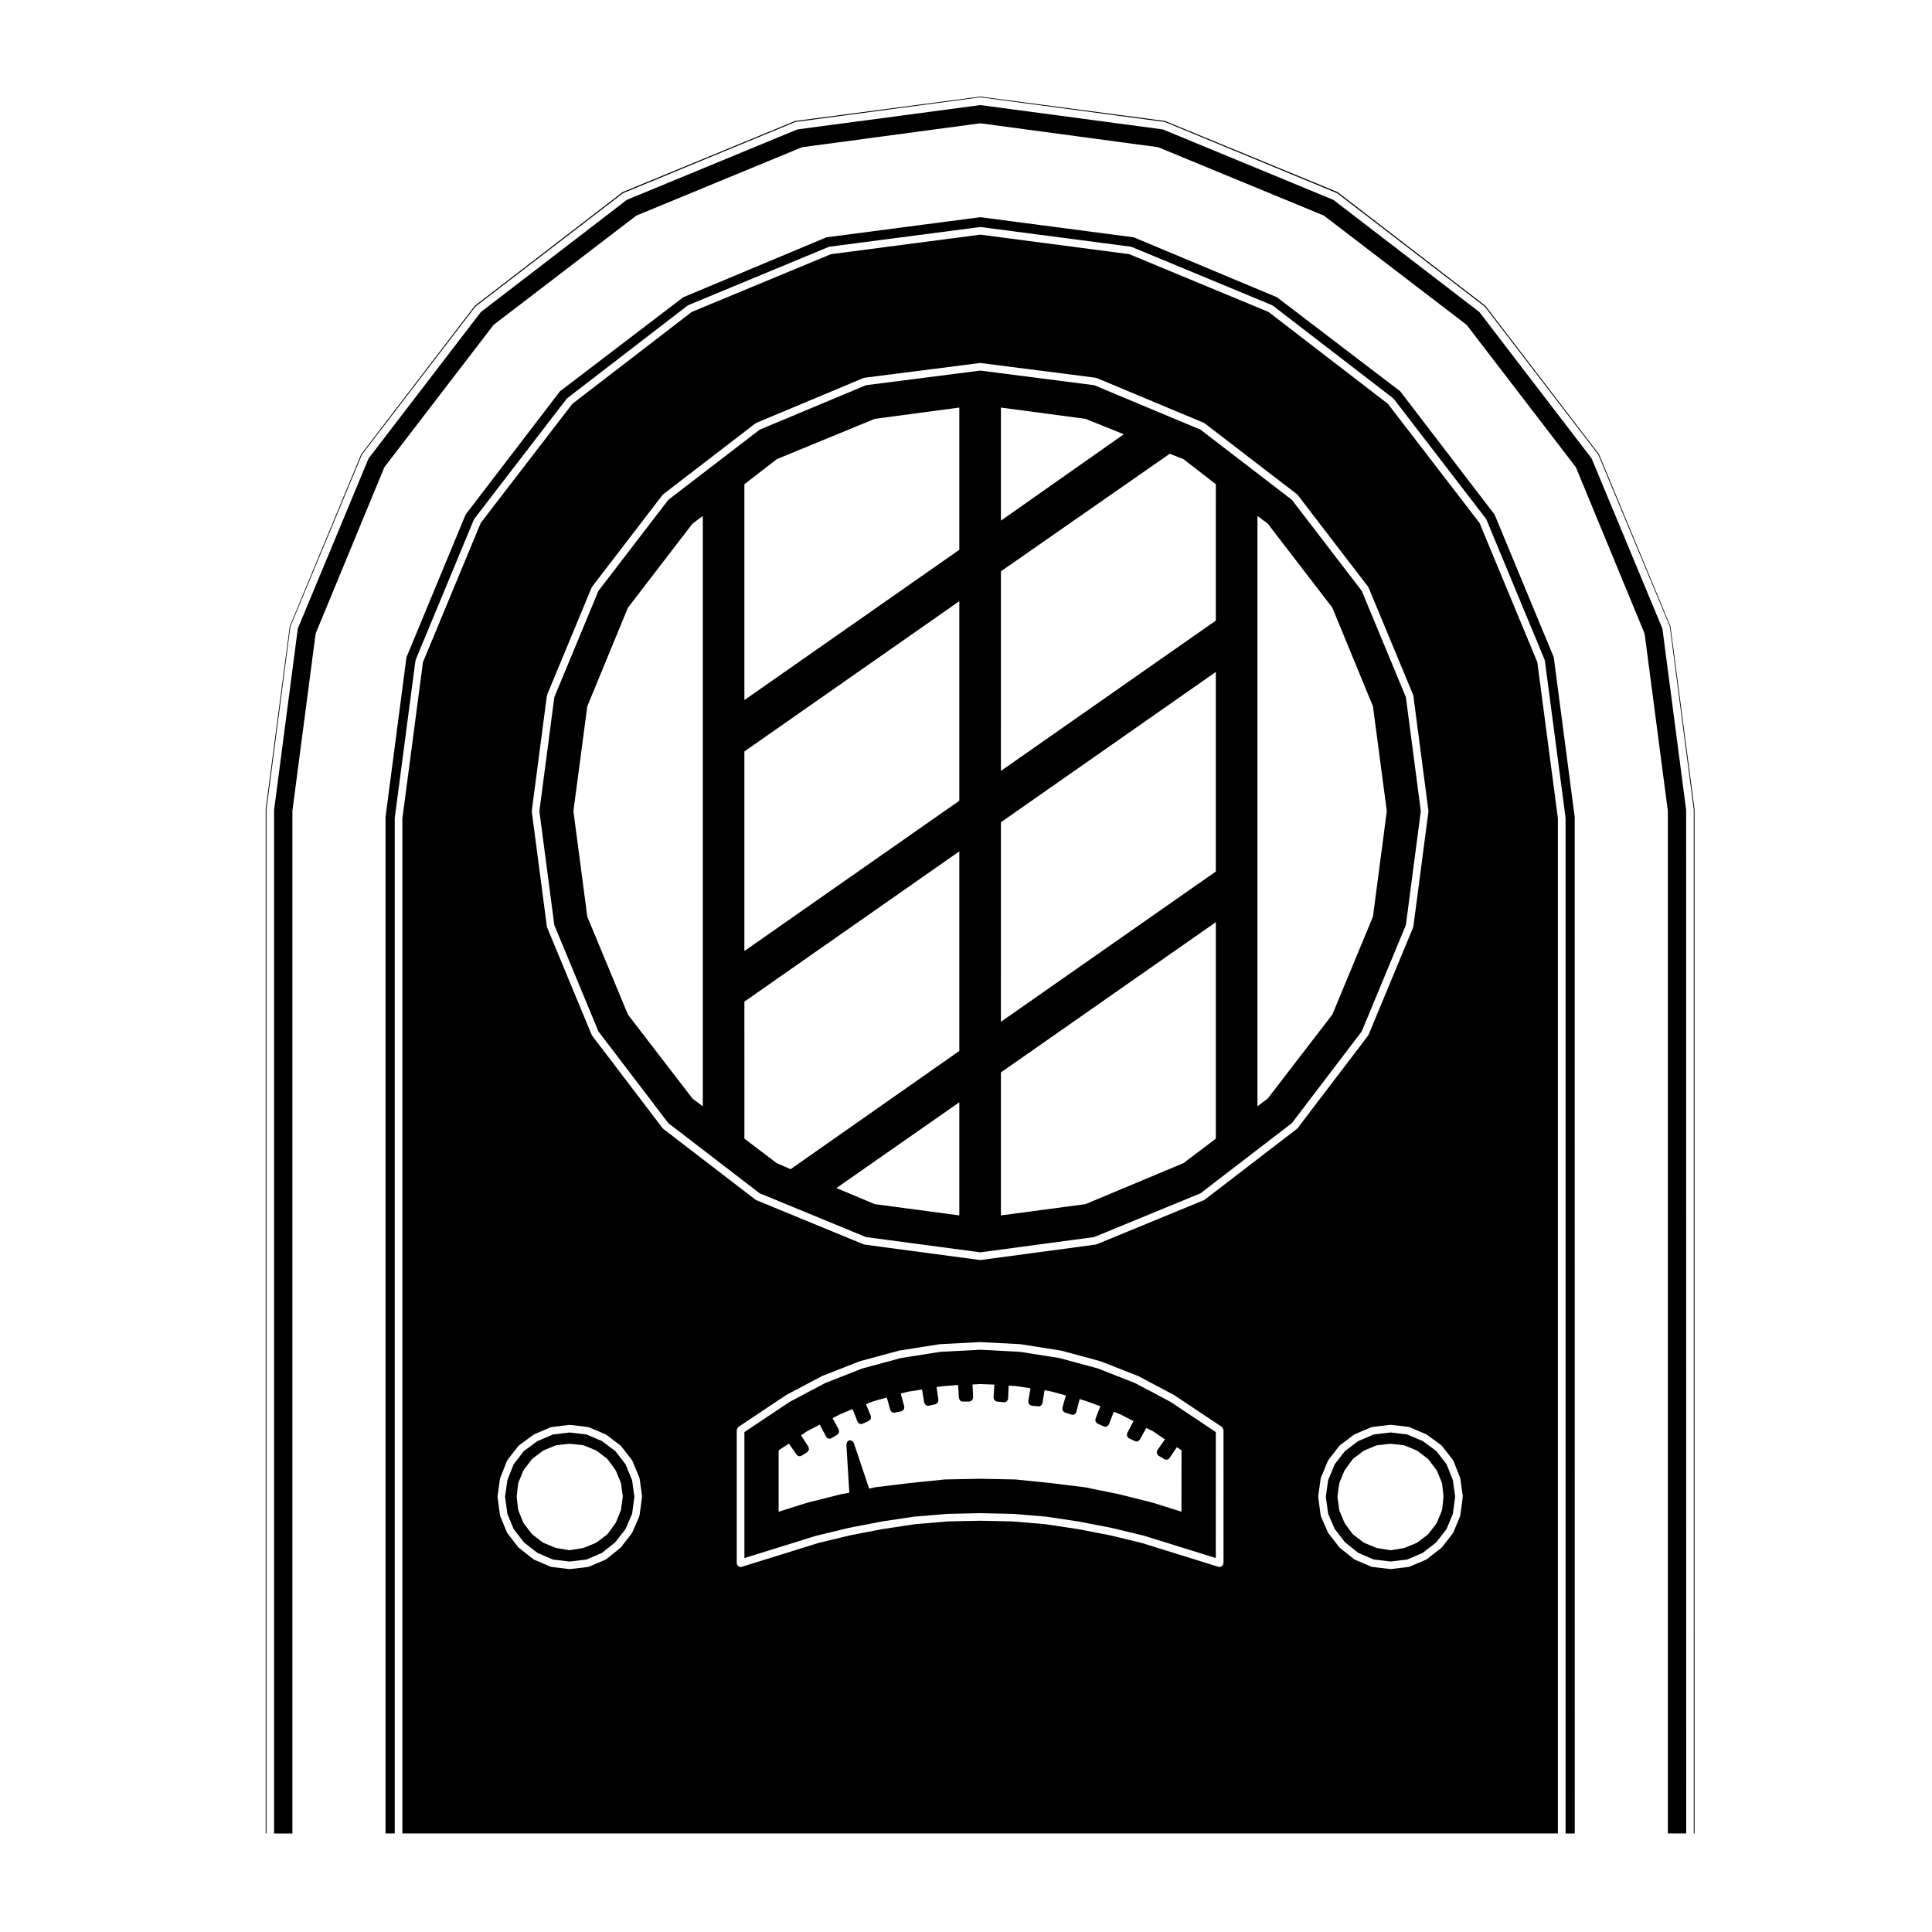
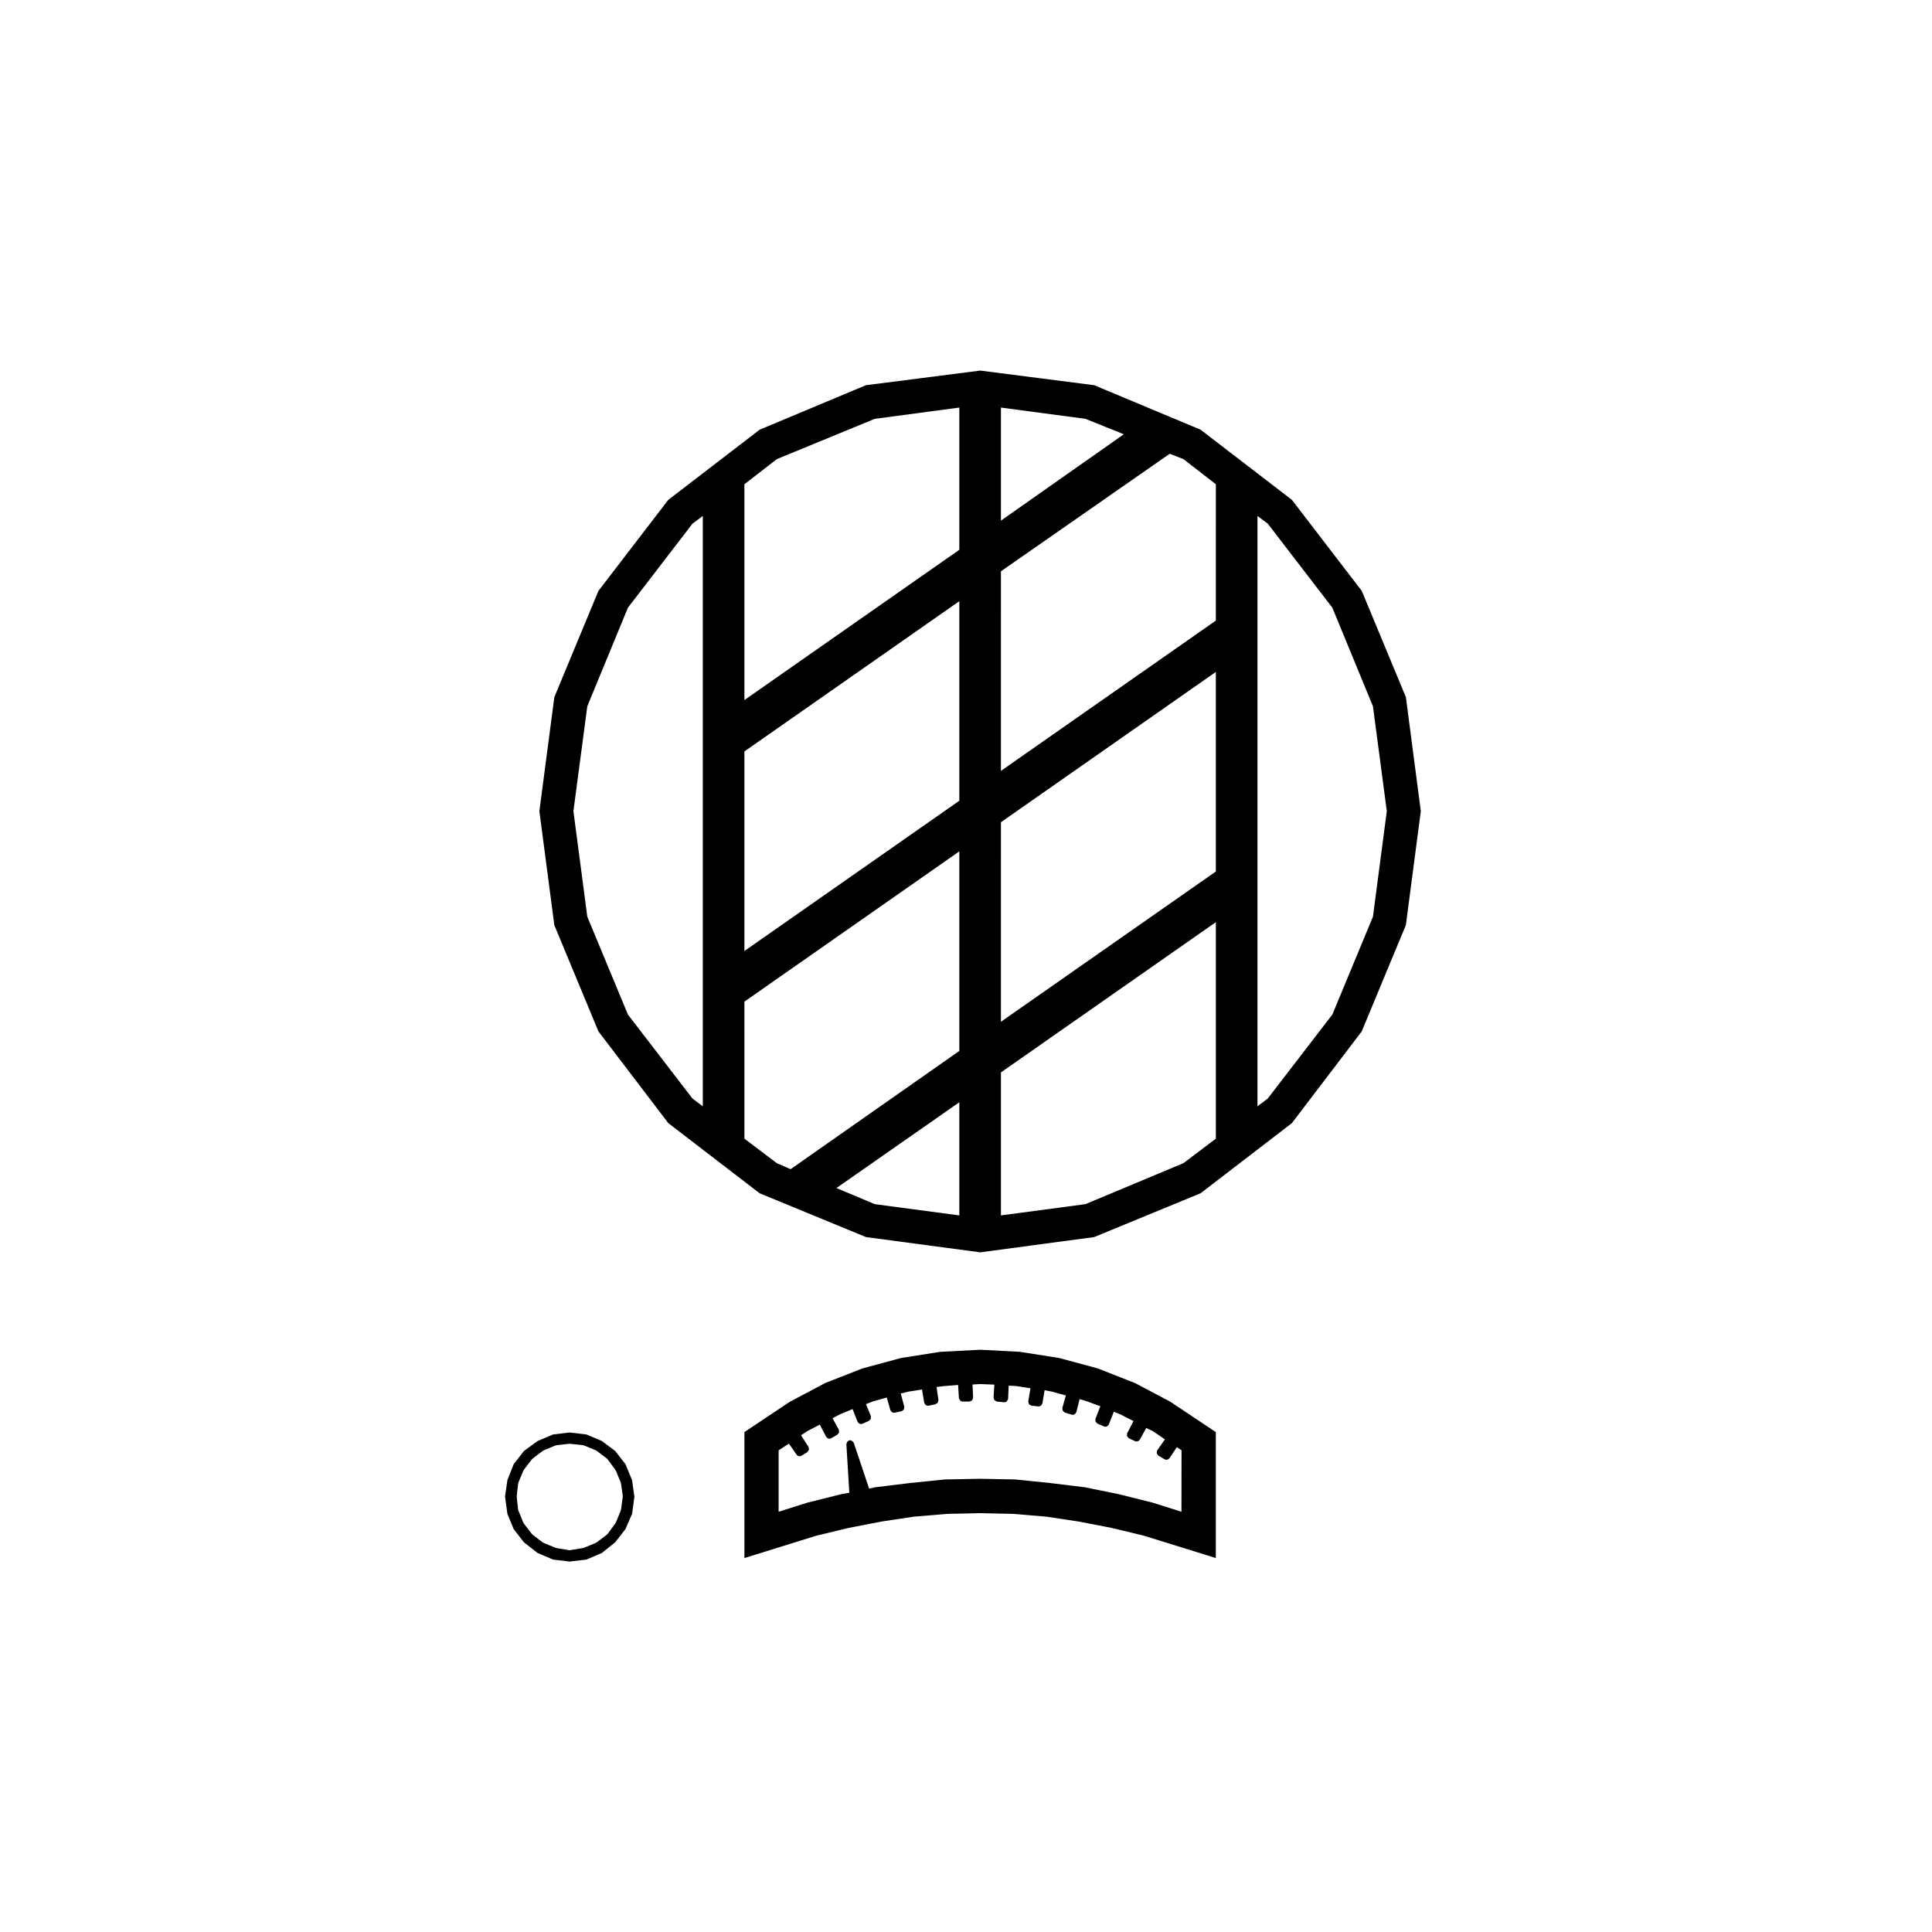
<svg xmlns="http://www.w3.org/2000/svg" fill="#000000" width="800px" height="800px" version="1.1" viewBox="144 144 512 512">
  <g>
-     <path d="m536.09 282.58-24.277-31.562-31.633-24.348-36.91-15.312-39.473-5.176-39.586 5.176-36.902 15.312-31.633 24.348-24.27 31.559-15.316 36.902-5.453 41.398v269h306.22v-269l-5.453-41.406zm-221.95 258.17-0.648 4.828c-0.004 0.055-0.055 0.086-0.07 0.133-0.012 0.051 0.016 0.098 0 0.137l-1.855 4.277c-0.02 0.055-0.074 0.074-0.105 0.121-0.02 0.031-0.004 0.066-0.023 0.098l-2.883 3.707c-0.023 0.035-0.07 0.02-0.102 0.051-0.031 0.035-0.023 0.09-0.066 0.117l-3.715 2.973c-0.047 0.035-0.105 0.023-0.152 0.055-0.035 0.02-0.047 0.07-0.086 0.086l-4.363 1.863c-0.082 0.035-0.156 0.039-0.238 0.051-0.016 0.004-0.023 0.02-0.039 0.023l-4.734 0.551c-0.035 0.004-0.074 0.012-0.109 0.012-0.039 0-0.074-0.004-0.109-0.012l-4.644-0.551c-0.016-0.004-0.023-0.02-0.047-0.023-0.082-0.012-0.156-0.016-0.23-0.051l-4.363-1.863c-0.039-0.016-0.047-0.066-0.082-0.086-0.047-0.023-0.102-0.016-0.141-0.051l-3.805-2.973c-0.039-0.031-0.035-0.086-0.066-0.117s-0.086-0.02-0.109-0.055l-2.875-3.707c-0.023-0.035-0.012-0.074-0.031-0.105-0.031-0.051-0.086-0.074-0.105-0.125l-1.77-4.277c-0.016-0.039 0.012-0.082 0-0.121-0.012-0.039-0.059-0.074-0.066-0.121l-0.656-4.828c-0.004-0.055 0.035-0.09 0.035-0.137 0-0.055-0.047-0.098-0.035-0.141l0.656-4.644c0.004-0.047 0.051-0.066 0.066-0.105 0.012-0.039-0.02-0.082 0-0.117l1.77-4.465c0.02-0.051 0.074-0.066 0.102-0.105 0.023-0.051 0.004-0.105 0.039-0.145l2.875-3.707c0.035-0.047 0.09-0.039 0.133-0.074 0.035-0.035 0.031-0.09 0.07-0.117l3.805-2.793c0.035-0.031 0.082-0.012 0.121-0.031 0.035-0.02 0.039-0.07 0.082-0.086l4.363-1.855c0.051-0.02 0.098 0.012 0.145 0 0.051-0.016 0.074-0.07 0.125-0.074l4.644-0.559c0.039-0.004 0.074 0.035 0.117 0.035 0.047 0 0.082-0.039 0.121-0.035l4.734 0.559c0.051 0.004 0.082 0.059 0.125 0.074 0.051 0.012 0.102-0.02 0.145 0l4.363 1.855c0.039 0.016 0.047 0.066 0.086 0.086 0.039 0.023 0.09 0.004 0.125 0.035l3.715 2.793c0.039 0.031 0.035 0.086 0.07 0.117 0.035 0.035 0.09 0.031 0.121 0.07l2.883 3.707c0.031 0.039 0.012 0.09 0.035 0.133 0.023 0.039 0.082 0.055 0.102 0.102l1.855 4.465c0.02 0.047-0.012 0.09 0 0.133 0.016 0.047 0.059 0.07 0.07 0.117l0.648 4.644c0.004 0.051-0.035 0.09-0.035 0.137 0 0.031 0.023 0.066 0.016 0.113zm154.08 17.516c0 0.059-0.051 0.098-0.059 0.145-0.012 0.051 0.031 0.102 0.016 0.152-0.035 0.105-0.121 0.172-0.18 0.262-0.051 0.066-0.07 0.125-0.133 0.176-0.18 0.16-0.398 0.273-0.645 0.273-0.102 0-0.203-0.016-0.309-0.047l-20.328-6.324-8.363-2.019-8.559-1.656h-0.016l-8.641-1.301h-0.004l-8.605-0.73-8.605-0.188-8.711 0.188-8.605 0.73-8.637 1.301h-0.012l-8.57 1.656-8.359 2.019-20.34 6.324c-0.102 0.031-0.203 0.047-0.301 0.047-0.246 0-0.465-0.105-0.645-0.273-0.059-0.051-0.086-0.109-0.133-0.176-0.059-0.09-0.152-0.152-0.188-0.262-0.016-0.055 0.02-0.102 0.016-0.152-0.012-0.055-0.059-0.09-0.059-0.145l0.004-35.293c0-0.039 0.035-0.059 0.039-0.102 0.016-0.125 0.082-0.223 0.141-0.332 0.066-0.121 0.105-0.238 0.211-0.316 0.031-0.023 0.023-0.066 0.055-0.086l12.535-8.363c0.016-0.012 0.035 0 0.051-0.012s0.02-0.035 0.035-0.047l9.473-5.019c0.02-0.012 0.039 0.004 0.059-0.004 0.02-0.012 0.02-0.035 0.047-0.047l9.941-3.894c0.02-0.012 0.039 0.012 0.059 0 0.02-0.004 0.023-0.031 0.047-0.035l10.309-2.785c0.02-0.004 0.039 0.016 0.059 0.004 0.016 0 0.023-0.02 0.047-0.023l10.59-1.672c0.02-0.004 0.031 0.016 0.051 0.016 0.02-0.004 0.035-0.031 0.055-0.031l10.688-0.555c0.02 0 0.031 0.02 0.051 0.02 0.02 0 0.031-0.02 0.051-0.02l10.586 0.555c0.02 0 0.035 0.023 0.059 0.031 0.016 0 0.031-0.02 0.051-0.016l10.578 1.672c0.02 0.004 0.031 0.023 0.051 0.023 0.02 0.012 0.039-0.012 0.059-0.004l10.316 2.785c0.02 0.004 0.023 0.031 0.047 0.035 0.02 0.012 0.039-0.012 0.059 0l9.93 3.894c0.023 0.012 0.031 0.035 0.051 0.047 0.02 0.012 0.039-0.004 0.059 0.004l9.477 5.019c0.016 0.012 0.02 0.035 0.035 0.047 0.016 0.012 0.035 0 0.051 0.012l12.535 8.363c0.031 0.02 0.023 0.059 0.055 0.086 0.105 0.086 0.152 0.195 0.215 0.316 0.059 0.109 0.125 0.207 0.137 0.332 0.004 0.039 0.039 0.059 0.039 0.102l0.008 35.293zm19.562-115.24c-0.039 0.039-0.031 0.102-0.082 0.133l-24.426 18.762c-0.039 0.035-0.102 0.023-0.145 0.055-0.035 0.02-0.039 0.066-0.082 0.082l-28.43 11.699c-0.066 0.031-0.133 0.031-0.203 0.039-0.02 0.004-0.023 0.031-0.047 0.031l-30.457 4.086c-0.039 0.004-0.086 0.012-0.125 0.012-0.039 0-0.086-0.004-0.125-0.012l-30.562-4.086c-0.02 0-0.023-0.023-0.047-0.031-0.07-0.012-0.137-0.012-0.207-0.039l-28.414-11.699c-0.039-0.016-0.047-0.059-0.082-0.082-0.051-0.031-0.105-0.02-0.152-0.055l-24.426-18.762c-0.047-0.035-0.039-0.098-0.074-0.133-0.031-0.031-0.086-0.02-0.109-0.055l-18.672-24.516c-0.023-0.031-0.004-0.074-0.023-0.105-0.031-0.051-0.082-0.07-0.102-0.121l-11.793-28.426c-0.016-0.039 0.012-0.082 0-0.121-0.016-0.051-0.059-0.074-0.07-0.125l-3.996-30.461c-0.004-0.051 0.035-0.086 0.035-0.133s-0.039-0.086-0.035-0.133l3.996-30.465c0.004-0.051 0.055-0.074 0.07-0.117 0.012-0.051-0.02-0.098 0-0.137l11.793-28.414c0.02-0.047 0.07-0.055 0.098-0.102 0.02-0.039 0.004-0.09 0.035-0.125l18.672-24.328c0.031-0.039 0.086-0.035 0.117-0.07 0.031-0.031 0.031-0.086 0.066-0.109l24.426-18.766c0.039-0.031 0.09-0.012 0.125-0.035 0.039-0.023 0.051-0.082 0.102-0.102l28.414-11.887c0.047-0.02 0.098 0.012 0.141 0 0.047-0.016 0.07-0.066 0.117-0.07l30.562-3.898c0.047-0.004 0.082 0.035 0.125 0.035 0.047 0 0.082-0.039 0.125-0.035l30.449 3.898c0.051 0.004 0.082 0.055 0.121 0.07 0.047 0.012 0.098-0.02 0.141 0l28.418 11.887c0.051 0.02 0.059 0.074 0.102 0.102 0.039 0.023 0.09 0.004 0.125 0.035l24.426 18.766c0.039 0.031 0.039 0.086 0.07 0.109 0.035 0.035 0.09 0.031 0.117 0.07l18.668 24.328c0.031 0.039 0.012 0.09 0.035 0.133 0.023 0.039 0.074 0.051 0.098 0.098l11.801 28.414c0.02 0.047-0.012 0.09 0 0.137 0.016 0.047 0.066 0.07 0.07 0.117l3.996 30.465c0.004 0.051-0.039 0.086-0.039 0.133s0.047 0.086 0.039 0.133l-3.996 30.461c-0.004 0.055-0.051 0.082-0.07 0.125-0.012 0.047 0.02 0.086 0 0.125l-11.801 28.426c-0.02 0.051-0.07 0.082-0.102 0.121-0.02 0.031-0.004 0.07-0.031 0.102l-18.668 24.516c-0.02 0.031-0.07 0.023-0.102 0.051zm43.867 97.727-0.648 4.828c-0.012 0.051-0.059 0.082-0.07 0.121-0.012 0.039 0.02 0.09 0 0.125l-1.77 4.277c-0.023 0.055-0.074 0.082-0.105 0.125-0.02 0.035-0.012 0.074-0.031 0.105l-2.883 3.707c-0.023 0.035-0.082 0.023-0.105 0.055-0.031 0.035-0.031 0.09-0.07 0.117l-3.809 2.973c-0.039 0.035-0.098 0.023-0.137 0.051-0.039 0.02-0.047 0.07-0.086 0.086l-4.367 1.863c-0.074 0.035-0.152 0.039-0.23 0.051-0.02 0.004-0.031 0.02-0.051 0.023l-4.644 0.551c-0.035 0.004-0.07 0.012-0.105 0.012h-0.004-0.004c-0.039 0-0.082-0.004-0.109-0.012l-4.727-0.551c-0.02-0.004-0.023-0.02-0.039-0.023-0.086-0.012-0.16-0.016-0.242-0.051l-4.367-1.863c-0.039-0.016-0.047-0.066-0.086-0.086-0.051-0.031-0.105-0.02-0.145-0.055l-3.719-2.973c-0.039-0.035-0.039-0.09-0.07-0.121s-0.082-0.016-0.102-0.051l-2.871-3.707c-0.02-0.023-0.012-0.066-0.031-0.09-0.031-0.051-0.082-0.07-0.102-0.121l-1.859-4.269c-0.02-0.047 0.012-0.09 0-0.137-0.016-0.051-0.066-0.082-0.07-0.133l-0.648-4.828c-0.012-0.051 0.031-0.086 0.031-0.133s-0.039-0.09-0.031-0.137l0.648-4.644c0.004-0.051 0.051-0.074 0.07-0.121 0.012-0.039-0.02-0.086 0-0.125l1.848-4.465c0.02-0.047 0.082-0.055 0.102-0.098 0.023-0.047 0.012-0.098 0.039-0.133l2.871-3.707c0.031-0.039 0.086-0.035 0.117-0.07s0.031-0.098 0.07-0.121l3.719-2.793c0.039-0.023 0.09-0.012 0.125-0.031 0.035-0.023 0.047-0.074 0.09-0.098l4.367-1.855c0.051-0.02 0.102 0.012 0.145 0 0.051-0.016 0.082-0.066 0.125-0.07l4.727-0.559c0.047-0.004 0.082 0.035 0.117 0.035 0.047 0 0.082-0.039 0.121-0.035l4.644 0.559c0.055 0.004 0.074 0.055 0.121 0.07 0.051 0.012 0.102-0.02 0.145 0l4.367 1.855c0.047 0.02 0.051 0.07 0.09 0.09 0.039 0.02 0.082 0.004 0.117 0.031l3.824 2.793c0.039 0.031 0.035 0.086 0.07 0.117 0.039 0.035 0.102 0.031 0.125 0.074l2.883 3.707c0.031 0.047 0.012 0.102 0.039 0.145 0.023 0.047 0.082 0.055 0.102 0.105l1.77 4.465c0.016 0.039-0.016 0.082-0.004 0.121 0.016 0.047 0.059 0.066 0.07 0.105l0.648 4.644c0.004 0.051-0.039 0.09-0.039 0.137 0 0.051 0.039 0.094 0.035 0.141z" />
-     <path d="m527.35 532.03-2.715-3.496-3.578-2.625-4.156-1.77-4.367-0.523-4.449 0.523-4.141 1.758-3.512 2.637-2.707 3.488-1.754 4.223-0.609 4.383 0.609 4.539 1.754 4.051 2.715 3.5 3.523 2.816 4.106 1.754 4.465 0.523 4.383-0.523 4.117-1.758 3.594-2.801 2.731-3.523 1.664-4.027 0.613-4.555-0.613-4.394zm-0.812 8.707-0.363 3.336c-0.004 0.055-0.055 0.086-0.07 0.133-0.016 0.047 0.02 0.102 0 0.141l-1.305 3.164c-0.02 0.055-0.082 0.082-0.105 0.125-0.02 0.031 0 0.074-0.023 0.105l-2.137 2.785c-0.031 0.035-0.086 0.023-0.109 0.055-0.039 0.039-0.035 0.102-0.082 0.133l-2.695 2.039c-0.047 0.035-0.102 0.023-0.145 0.051-0.031 0.02-0.039 0.066-0.082 0.082l-3.148 1.301c-0.059 0.023-0.117 0.02-0.172 0.035-0.02 0.004-0.023 0.023-0.047 0.031l-3.356 0.559c-0.051 0.012-0.105 0.016-0.156 0.016h-0.004-0.004c-0.055 0-0.105-0.004-0.156-0.016l-3.438-0.559c-0.02-0.004-0.023-0.023-0.039-0.031-0.059-0.012-0.117-0.012-0.176-0.035l-3.16-1.301c-0.039-0.016-0.051-0.059-0.082-0.082-0.051-0.023-0.105-0.016-0.145-0.051l-2.695-2.039c-0.051-0.035-0.051-0.105-0.09-0.145-0.031-0.035-0.09-0.02-0.117-0.059l-2.035-2.785c-0.02-0.031-0.012-0.066-0.023-0.098-0.023-0.047-0.082-0.07-0.102-0.117l-1.301-3.164c-0.016-0.039 0.016-0.086 0-0.121-0.016-0.051-0.059-0.074-0.066-0.121l-0.465-3.336c-0.012-0.051 0.031-0.09 0.035-0.137-0.004-0.051-0.047-0.09-0.035-0.137l0.465-3.344c0.004-0.051 0.051-0.074 0.066-0.117 0.016-0.039-0.016-0.086 0-0.125l1.301-3.152c0.016-0.039 0.066-0.051 0.09-0.09 0.023-0.039 0.004-0.09 0.031-0.121l2.039-2.793c0.031-0.047 0.098-0.039 0.133-0.082 0.035-0.039 0.035-0.102 0.074-0.125l2.695-2.039c0.039-0.031 0.09-0.012 0.125-0.035 0.035-0.023 0.051-0.074 0.102-0.098l3.16-1.305c0.047-0.02 0.09 0.012 0.137 0 0.051-0.016 0.082-0.07 0.137-0.074l3.426-0.367c0.039 0 0.07 0.031 0.109 0.035 0.039-0.004 0.07-0.035 0.105-0.035l3.352 0.367c0.055 0.004 0.082 0.059 0.133 0.074 0.051 0.012 0.098-0.02 0.141 0l3.148 1.305c0.051 0.02 0.059 0.07 0.102 0.098 0.039 0.023 0.09 0.004 0.125 0.035l2.695 2.039c0.039 0.031 0.039 0.09 0.07 0.121 0.039 0.035 0.098 0.031 0.121 0.07l2.137 2.793c0.031 0.039 0.016 0.09 0.035 0.125 0.023 0.039 0.082 0.051 0.102 0.102l1.305 3.152c0.023 0.055-0.016 0.105 0 0.152 0.016 0.047 0.066 0.07 0.07 0.121l0.363 3.344c0.004 0.039-0.035 0.07-0.035 0.105-0.004 0.035 0.039 0.062 0.035 0.105z" />
-     <path d="m565.8 265.5-29.746-38.805-38.707-29.738-45.16-18.652-48.402-6.465-48.5 6.465-45.16 18.652-38.699 29.738-29.75 38.805-18.75 45.07-6.293 48.09v271.23h4.856v-270.92c0-0.023 0.023-0.039 0.023-0.066 0-0.031-0.02-0.047-0.016-0.07l6.133-46.805c0.004-0.051 0.055-0.07 0.066-0.109 0.012-0.051-0.02-0.098 0-0.137l18.113-43.836c0.02-0.047 0.07-0.055 0.098-0.102 0.023-0.039 0.004-0.098 0.035-0.133l28.789-37.52c0.031-0.039 0.086-0.035 0.117-0.07 0.031-0.035 0.031-0.09 0.07-0.117l37.613-28.793c0.039-0.031 0.098-0.016 0.137-0.035 0.039-0.023 0.051-0.074 0.098-0.098l43.645-18.012c0.047-0.02 0.086 0.012 0.133 0 0.047-0.016 0.07-0.066 0.117-0.07l47-6.312c0.051-0.004 0.09 0.035 0.137 0.035 0.051 0 0.086-0.039 0.137-0.035l46.898 6.312c0.051 0.004 0.07 0.055 0.117 0.07 0.047 0.012 0.09-0.02 0.125 0l43.648 18.012c0.051 0.02 0.059 0.07 0.102 0.098 0.039 0.02 0.098 0.004 0.133 0.035l37.613 28.793c0.039 0.031 0.035 0.086 0.07 0.117s0.09 0.031 0.117 0.07l28.789 37.52c0.031 0.039 0.016 0.098 0.035 0.133 0.031 0.039 0.082 0.055 0.102 0.102l18.105 43.836c0.02 0.051-0.012 0.098 0 0.137 0.012 0.039 0.059 0.07 0.07 0.109l6.133 46.805c0 0.023-0.02 0.039-0.02 0.07 0 0.023 0.031 0.039 0.031 0.066v270.91h4.863l-0.016-271.22-6.293-48.09z" />
-     <path d="m540.08 280.36-25.02-32.672-32.652-24.914-37.934-15.875-40.688-5.344-40.793 5.344-37.922 15.875-32.668 24.918-25 32.656-15.684 37.824-5.547 42.34v269.37h2.438l0.004-269.05c0-0.023 0.023-0.039 0.023-0.07 0-0.02-0.02-0.039-0.016-0.066l5.477-41.605c0.004-0.051 0.055-0.074 0.07-0.121 0.012-0.047-0.02-0.09 0-0.133l15.422-37.152c0.02-0.047 0.07-0.055 0.098-0.102 0.02-0.039 0.004-0.09 0.035-0.125l24.426-31.762c0.031-0.039 0.086-0.035 0.117-0.07 0.031-0.035 0.031-0.086 0.066-0.109l31.852-24.516c0.039-0.031 0.09-0.016 0.133-0.035 0.039-0.023 0.051-0.082 0.102-0.102l37.152-15.418c0.047-0.02 0.09 0.012 0.137 0 0.047-0.016 0.07-0.066 0.117-0.07l39.848-5.203c0.051-0.004 0.086 0.035 0.133 0.035 0.051 0 0.082-0.039 0.133-0.035l39.742 5.203c0.051 0.004 0.07 0.055 0.117 0.07 0.051 0.012 0.09-0.02 0.137 0l37.152 15.418c0.047 0.02 0.055 0.074 0.098 0.102 0.047 0.02 0.102 0.004 0.137 0.035l31.852 24.516c0.035 0.031 0.031 0.082 0.066 0.109 0.035 0.031 0.09 0.031 0.117 0.07l24.434 31.762c0.035 0.039 0.016 0.098 0.035 0.137 0.031 0.039 0.082 0.051 0.102 0.098l15.41 37.152c0.02 0.047-0.012 0.09 0 0.125 0.02 0.051 0.066 0.074 0.07 0.121l5.481 41.605c0.004 0.023-0.02 0.047-0.016 0.066 0.004 0.031 0.023 0.047 0.023 0.07v269.06h2.438l-0.02-269.37-5.547-42.34z" />
-     <path d="m567.75 264.37-30.117-39.348-39.16-30.117-45.723-18.844-48.961-6.465-49.062 6.465-45.723 18.844-39.16 30.117-30.117 39.348-18.941 45.637-6.375 48.465v271.41h0.207v-271.29c0-0.023 0.023-0.039 0.023-0.07 0-0.02-0.02-0.039-0.016-0.066l6.316-48.297c0.004-0.051 0.055-0.07 0.07-0.117 0.012-0.047-0.02-0.098 0-0.137l18.852-45.316c0.02-0.047 0.07-0.055 0.098-0.098 0.02-0.047 0.004-0.098 0.035-0.133l29.906-39.004c0.031-0.039 0.086-0.035 0.117-0.07 0.031-0.031 0.023-0.086 0.066-0.109l38.914-29.906c0.039-0.031 0.09-0.016 0.137-0.035 0.039-0.023 0.051-0.082 0.098-0.102l45.418-18.762c0.047-0.02 0.09 0.012 0.133 0 0.047-0.016 0.07-0.066 0.117-0.07l48.758-6.5c0.047-0.004 0.086 0.035 0.133 0.039 0.047-0.004 0.086-0.047 0.133-0.039l48.664 6.5c0.051 0.004 0.07 0.055 0.117 0.07 0.039 0.012 0.09-0.02 0.125 0l45.406 18.773c0.051 0.02 0.059 0.074 0.102 0.102 0.047 0.02 0.102 0.004 0.137 0.035l38.918 29.906c0.035 0.031 0.031 0.086 0.066 0.109 0.035 0.035 0.09 0.031 0.117 0.07l29.906 39.004c0.031 0.039 0.016 0.09 0.035 0.133 0.023 0.039 0.082 0.051 0.102 0.098l18.852 45.316c0.02 0.047-0.016 0.098 0 0.137 0.012 0.047 0.059 0.07 0.07 0.117l6.316 48.297c0 0.023-0.02 0.047-0.02 0.066 0 0.031 0.031 0.047 0.031 0.07v271.29h0.207l-0.004-271.42-6.379-48.465z" />
    <path d="m444.79 510.52-9.84-3.863-10.23-2.766-10.41-1.641-10.516-0.551-10.617 0.551-10.418 1.641-10.223 2.766-9.848 3.863-9.383 4.969-12.027 8.027v33.383l19.027-5.914c0.016-0.004 0.023 0.004 0.039 0.004 0.012-0.004 0.016-0.02 0.023-0.02l8.449-2.039c0.004 0 0.016 0.004 0.023 0.004 0.004 0 0.012-0.016 0.02-0.016l8.641-1.672c0.004 0 0.012 0.004 0.02 0.004 0.012 0 0.012-0.016 0.02-0.016l8.637-1.301c0.012 0 0.02 0.012 0.035 0.012 0.012 0 0.016-0.016 0.023-0.016l8.727-0.734c0.012 0 0.02 0.012 0.031 0.012 0.012 0 0.02-0.016 0.031-0.016l8.734-0.188h0.02c0.004 0 0.004 0.004 0.012 0.004 0.004 0 0.004-0.004 0.012-0.004l8.629 0.188c0.016 0 0.02 0.016 0.035 0.016 0.012 0 0.016-0.012 0.031-0.012l8.727 0.734c0.016 0 0.02 0.016 0.031 0.016 0.016 0 0.031-0.012 0.039-0.012l8.641 1.301c0.012 0 0.012 0.016 0.02 0.016 0.012 0 0.016-0.004 0.02-0.004l8.641 1.672c0.012 0 0.012 0.016 0.02 0.016 0.012 0 0.016-0.004 0.02-0.004l8.453 2.039c0.012 0 0.02 0.016 0.031 0.02 0.012 0 0.02-0.012 0.039-0.004l19.02 5.914v-33.383l-12.027-8.027zm12.316 34.113-7.512-2.371c-0.012-0.004-0.016 0.004-0.023 0.004-0.016-0.004-0.02-0.02-0.031-0.023l-8.922-2.238c-0.012 0-0.012 0.004-0.02 0.004-0.012-0.004-0.012-0.016-0.02-0.016l-9.105-1.855c-0.02-0.004-0.031 0.012-0.051 0.012-0.012-0.004-0.02-0.02-0.031-0.02l-9.105-1.113s0 0.004-0.012 0.004c0-0.004-0.004-0.012-0.012-0.012l-9.195-0.934c-0.016 0-0.023 0.016-0.039 0.016s-0.023-0.02-0.047-0.02l-9.191-0.18h-0.02c-0.004 0-0.004 0.004-0.012 0.004 0 0-0.004-0.004-0.012-0.004l-9.289 0.18c-0.016 0-0.023 0.02-0.039 0.02s-0.023-0.016-0.039-0.016l-9.199 0.934c-0.004 0-0.004 0.004-0.012 0.012-0.004 0-0.004-0.004-0.012-0.004l-9.105 1.113c-0.016 0.004-0.023 0.02-0.047 0.023-0.02 0.004-0.035-0.016-0.055-0.012l-1.617 0.363-4.074-12.141c-0.023-0.082-0.105-0.105-0.152-0.176-0.074-0.117-0.141-0.215-0.262-0.297-0.098-0.066-0.188-0.09-0.297-0.117-0.09-0.023-0.152-0.102-0.246-0.102-0.02 0-0.039 0-0.059 0.004-0.051 0.004-0.074 0.051-0.121 0.059-0.047 0.012-0.09-0.023-0.137-0.012-0.09 0.031-0.121 0.121-0.195 0.172-0.109 0.074-0.211 0.133-0.289 0.246-0.07 0.105-0.09 0.215-0.117 0.344-0.02 0.09-0.09 0.156-0.086 0.25l0.781 12.852-2.18 0.395c-0.012 0.004-0.016 0.016-0.031 0.02-0.012 0.004-0.02-0.004-0.035-0.004l-8.922 2.238c-0.012 0.004-0.016 0.02-0.031 0.023-0.012 0-0.016-0.012-0.023-0.004l-7.512 2.371v-16.277l2.719-1.777 2.035 2.91c0.195 0.281 0.508 0.434 0.828 0.434 0.188 0 0.367-0.051 0.535-0.156l0.035-0.023h0.004l1.438-0.906v-0.004h0.004c0.121-0.082 0.156-0.215 0.23-0.332 0.066-0.105 0.176-0.172 0.207-0.293 0.035-0.152-0.039-0.301-0.074-0.453-0.023-0.105 0.004-0.211-0.051-0.309v-0.012l-1.969-3.066 1.621-1.082 3.352-1.742 1.672 3.199c0.004 0.012 0.016 0.016 0.023 0.023v0.023c0.012 0.016 0.031 0.012 0.039 0.023 0.191 0.293 0.492 0.469 0.828 0.469 0.156 0 0.316-0.039 0.469-0.117 0.004-0.004 0.004-0.012 0.012-0.016 0.012-0.004 0.023-0.004 0.035-0.012l1.543-0.918 0.031-0.02c0.109-0.066 0.137-0.188 0.211-0.281 0.086-0.105 0.207-0.191 0.238-0.316 0.035-0.133-0.023-0.273-0.047-0.406-0.016-0.117 0.02-0.23-0.035-0.336l-0.016-0.031v-0.004l-1.621-2.973 1.863-0.996 3.441-1.43 1.301 3.32c0 0.012 0.012 0.016 0.016 0.02v0.02c0.055 0.117 0.152 0.191 0.238 0.281 0.051 0.051 0.074 0.109 0.133 0.152 0.16 0.105 0.352 0.168 0.551 0.168 0.121 0 0.246-0.023 0.367-0.07 0.004-0.004 0.004-0.012 0.012-0.016 0.012 0 0.02 0 0.031-0.004l1.633-0.73h0.004v-0.004l0.023-0.012c0.109-0.051 0.152-0.168 0.238-0.246 0.102-0.105 0.23-0.172 0.281-0.301 0.047-0.117 0-0.25 0-0.379 0-0.125 0.055-0.25 0-0.371l-1.281-3.141 1.883-0.73 3.629-1.02 0.938 3.309c0.035 0.133 0.137 0.215 0.215 0.316 0.051 0.066 0.07 0.145 0.137 0.195 0.176 0.137 0.387 0.215 0.613 0.215 0.07 0 0.137-0.012 0.211-0.023l1.762-0.371s0-0.004 0.004-0.004c0.016-0.004 0.031 0 0.051-0.004 0.137-0.039 0.207-0.156 0.309-0.238 0.098-0.082 0.215-0.109 0.281-0.215 0.066-0.105 0.047-0.238 0.066-0.359 0.02-0.125 0.098-0.242 0.07-0.371 0-0.012-0.016-0.016-0.016-0.023 0-0.012 0.004-0.016 0-0.023l-0.938-3.465 1.965-0.488 3.672-0.578 0.578 3.473c0 0.012 0.012 0.012 0.012 0.02 0 0.004-0.004 0.012 0 0.02 0.031 0.145 0.137 0.246 0.215 0.352 0.051 0.07 0.066 0.16 0.133 0.215 0.176 0.145 0.398 0.23 0.637 0.23 0.055 0 0.109-0.004 0.168-0.016 0 0 0.004-0.004 0.012-0.004 0.012-0.004 0.02-0.004 0.035-0.004l1.699-0.359h0.012s0-0.004 0.004-0.004l0.055-0.012c0.117-0.023 0.176-0.125 0.273-0.188 0.121-0.074 0.258-0.109 0.336-0.227 0.074-0.109 0.07-0.25 0.098-0.383 0.023-0.117 0.102-0.211 0.086-0.332l-0.504-3.438 1.93-0.242 3.785-0.297 0.215 3.445c0.012 0.16 0.117 0.281 0.195 0.418 0.047 0.074 0.051 0.176 0.109 0.238 0.18 0.176 0.422 0.293 0.695 0.293h1.762 0.039c0.133-0.004 0.215-0.105 0.332-0.152 0.121-0.059 0.258-0.07 0.348-0.168 0.082-0.086 0.086-0.211 0.133-0.316 0.055-0.121 0.152-0.227 0.152-0.367 0-0.012-0.012-0.016-0.012-0.023 0-0.004 0.004-0.016 0.004-0.02l-0.145-3.473 1.996-0.117 3.785 0.141-0.215 3.43c-0.012 0.121 0.082 0.215 0.109 0.328 0.047 0.133 0.047 0.281 0.133 0.383 0.07 0.086 0.188 0.098 0.281 0.152 0.121 0.074 0.227 0.188 0.379 0.203l1.859 0.18c0.016 0 0.031 0 0.051 0.004h0.004 0.047c0.262 0 0.504-0.105 0.68-0.277 0.066-0.055 0.07-0.145 0.109-0.223 0.086-0.133 0.191-0.246 0.211-0.414 0-0.012-0.012-0.02-0.012-0.031s0.012-0.016 0.012-0.023l0.145-3.438 1.996 0.117 3.773 0.578-0.57 3.461c-0.004 0.012 0.004 0.02 0.004 0.031-0.004 0.012-0.016 0.016-0.016 0.023-0.012 0.121 0.07 0.215 0.102 0.328 0.031 0.133 0.031 0.277 0.105 0.383 0.086 0.105 0.215 0.137 0.332 0.207 0.102 0.059 0.172 0.16 0.297 0.18 0.02 0.004 0.031 0 0.051 0.004 0.004 0 0.004 0.004 0.012 0.004l1.762 0.188c0.035 0 0.07 0.004 0.105 0.004 0.246 0 0.473-0.098 0.656-0.25 0.066-0.055 0.074-0.141 0.117-0.207 0.086-0.121 0.191-0.227 0.223-0.383l0.574-3.449 1.883 0.359 3.75 1.027-0.918 3.266h-0.004v0.004l-0.004 0.023c-0.039 0.125 0.031 0.242 0.039 0.363 0.016 0.133-0.016 0.273 0.051 0.383 0.059 0.105 0.18 0.152 0.277 0.238 0.105 0.086 0.168 0.207 0.309 0.25l1.762 0.551c0.02 0.004 0.031 0.004 0.051 0.004 0 0.004 0.004 0.012 0.012 0.012 0.082 0.02 0.168 0.031 0.246 0.031 0.215 0 0.422-0.074 0.598-0.207 0.051-0.039 0.07-0.105 0.117-0.16 0.09-0.105 0.195-0.195 0.242-0.336 0.004-0.012-0.004-0.02-0.004-0.035 0.004-0.012 0.02-0.016 0.02-0.023l0.848-3.41 1.961 0.609h0.012l3.531 1.293-1.301 3.32c-0.051 0.125 0.012 0.258 0.012 0.387 0.004 0.121-0.039 0.242 0.012 0.352 0.051 0.125 0.176 0.195 0.277 0.297 0.09 0.082 0.121 0.195 0.238 0.246l1.668 0.742c0.012 0.004 0.02 0 0.035 0.004 0 0.004 0 0.016 0.012 0.016 0.117 0.047 0.246 0.07 0.363 0.07 0.195 0 0.395-0.059 0.551-0.168 0.059-0.039 0.086-0.105 0.133-0.152 0.086-0.09 0.18-0.16 0.242-0.281 0-0.004-0.004-0.012 0-0.02 0-0.012 0.012-0.012 0.016-0.02l1.305-3.336 1.805 0.727 3.41 1.75-1.664 3.188c-0.004 0.012 0 0.016 0 0.023-0.004 0.004-0.02 0.004-0.02 0.016-0.059 0.121-0.012 0.246-0.02 0.371-0.004 0.125-0.059 0.25-0.016 0.371 0.035 0.105 0.141 0.168 0.223 0.262 0.082 0.105 0.125 0.246 0.258 0.312 0.012 0.004 0.023 0.004 0.039 0.012v0.004l1.516 0.711s0 0.004 0.004 0.004c0.004 0 0.004 0 0.012 0.004l0.047 0.02c0.137 0.07 0.289 0.102 0.434 0.102 0.176 0 0.352-0.055 0.516-0.145 0.059-0.035 0.09-0.098 0.133-0.133 0.086-0.074 0.18-0.137 0.238-0.242l1.676-3.059 1.777 0.852 3.176 2.168-2.016 2.883c-0.004 0.012 0 0.023-0.012 0.039-0.004 0.016-0.02 0.012-0.031 0.023-0.066 0.105-0.031 0.23-0.051 0.348-0.02 0.125-0.082 0.246-0.051 0.371 0.02 0.121 0.121 0.203 0.195 0.312 0.066 0.105 0.086 0.23 0.191 0.309 0.016 0.012 0.035 0.004 0.051 0.016 0.004 0.004 0.004 0.02 0.016 0.023l1.527 0.902 0.051 0.031c0.16 0.102 0.336 0.141 0.516 0.141 0.324 0 0.645-0.156 0.836-0.449l1.945-2.875 1.234 0.816-0.02 16.305z" />
    <path d="m309.76 532.03-2.715-3.492-3.523-2.644-4.102-1.742-4.481-0.527-4.387 0.527-4.117 1.75-3.594 2.637-2.715 3.496-1.664 4.203-0.621 4.398 0.621 4.555 1.664 4.027 2.731 3.523 3.586 2.801 4.109 1.758 4.383 0.523 4.473-0.523 4.098-1.754 3.523-2.816 2.731-3.512 1.754-4.039 0.609-4.539-0.613-4.383zm-0.727 8.73-0.465 3.336c-0.004 0.051-0.055 0.074-0.066 0.121-0.012 0.039 0.016 0.086 0 0.121l-1.301 3.164c-0.02 0.051-0.07 0.074-0.102 0.117-0.016 0.031 0 0.066-0.02 0.098l-2.051 2.785c-0.031 0.039-0.086 0.023-0.117 0.059-0.039 0.047-0.035 0.109-0.086 0.145l-2.691 2.039c-0.047 0.035-0.102 0.023-0.145 0.051-0.035 0.02-0.039 0.066-0.082 0.082l-3.152 1.301c-0.059 0.023-0.117 0.023-0.176 0.035-0.016 0.004-0.023 0.023-0.047 0.031l-3.441 0.559c-0.055 0.012-0.109 0.016-0.16 0.016-0.055 0-0.109-0.004-0.168-0.016l-3.34-0.559c-0.02-0.004-0.023-0.023-0.047-0.031-0.055-0.016-0.109-0.012-0.172-0.035l-3.164-1.301c-0.035-0.016-0.047-0.059-0.082-0.082-0.047-0.023-0.105-0.016-0.145-0.051l-2.684-2.039c-0.047-0.035-0.039-0.098-0.074-0.133-0.031-0.031-0.086-0.02-0.109-0.055l-2.141-2.785c-0.023-0.031-0.004-0.074-0.023-0.105-0.031-0.051-0.086-0.074-0.105-0.125l-1.301-3.164c-0.02-0.047 0.012-0.09 0-0.137-0.012-0.047-0.066-0.082-0.07-0.133l-0.371-3.336c-0.004-0.047 0.031-0.07 0.031-0.109 0-0.039-0.035-0.07-0.031-0.109l0.371-3.344c0.004-0.051 0.055-0.074 0.07-0.117 0.012-0.051-0.02-0.105 0-0.152l1.301-3.152c0.02-0.047 0.07-0.055 0.098-0.102 0.023-0.039 0.004-0.098 0.035-0.133l2.141-2.793c0.031-0.039 0.086-0.035 0.121-0.07 0.035-0.035 0.031-0.09 0.07-0.117l2.684-2.039c0.039-0.031 0.09-0.012 0.133-0.035 0.039-0.023 0.051-0.074 0.098-0.098l3.164-1.305c0.047-0.02 0.098 0.012 0.141 0 0.051-0.016 0.082-0.07 0.133-0.074l3.34-0.367c0.039 0 0.07 0.031 0.105 0.035 0.047-0.004 0.07-0.035 0.109-0.035l3.441 0.367c0.055 0.004 0.086 0.059 0.137 0.074 0.047 0.012 0.098-0.02 0.141 0l3.152 1.305c0.047 0.02 0.055 0.07 0.098 0.098 0.039 0.023 0.098 0.004 0.133 0.035l2.691 2.039c0.047 0.035 0.039 0.098 0.074 0.125 0.035 0.039 0.098 0.035 0.125 0.082l2.051 2.793c0.023 0.035 0.012 0.086 0.031 0.117 0.02 0.039 0.074 0.051 0.09 0.098l1.301 3.152c0.016 0.047-0.012 0.086 0 0.125 0.012 0.039 0.059 0.07 0.066 0.117l0.465 3.344c0.004 0.051-0.035 0.09-0.035 0.137-0.012 0.051 0.027 0.09 0.023 0.137z" />
    <path d="m520.53 358.96-3.953-30.199-11.695-28.168-18.516-24.129-24.207-18.594-28.184-11.789-30.188-3.871-30.301 3.871-28.172 11.789-24.207 18.594-18.516 24.129-11.688 28.168-3.961 30.199 3.961 30.203 11.688 28.168 18.52 24.312 24.207 18.59 28.156 11.598 30.309 4.051 30.199-4.051 28.172-11.598 24.207-18.59 18.512-24.309 11.699-28.184zm-122.3-106.95v37.691l-56.957 39.824v-57.195l8.609-6.664 25.926-10.664zm-56.957 144.02v-52.891l56.957-39.82v52.887zm0 13.414 56.957-39.824v52.891l-44.707 31.332-3.652-1.586-8.594-6.5zm56.957 26.668v29.98l-22.41-2.984-10.16-4.262zm-67.98 1.074-2.734-2.055-17.109-22.258-10.766-25.941-3.68-27.973 3.68-27.781 10.766-26.133 17.109-22.273 2.734-2.039zm146.99-0.004v-156.45l2.731 2.039 17.113 22.27 10.762 26.133 3.672 27.781-3.672 27.98-10.758 25.926-17.121 22.262zm-67.984 28.91v-37.891l56.957-39.82v57.375l-8.586 6.488-25.961 10.863zm56.953-144.02v52.891l-56.957 39.82 0.004-52.883zm0-13.605-56.957 39.832 0.004-52.898 44.734-31.152 3.633 1.422 8.59 6.656zm-56.953-26.492v-29.961l22.414 2.984 10.148 4.09z" />
  </g>
</svg>